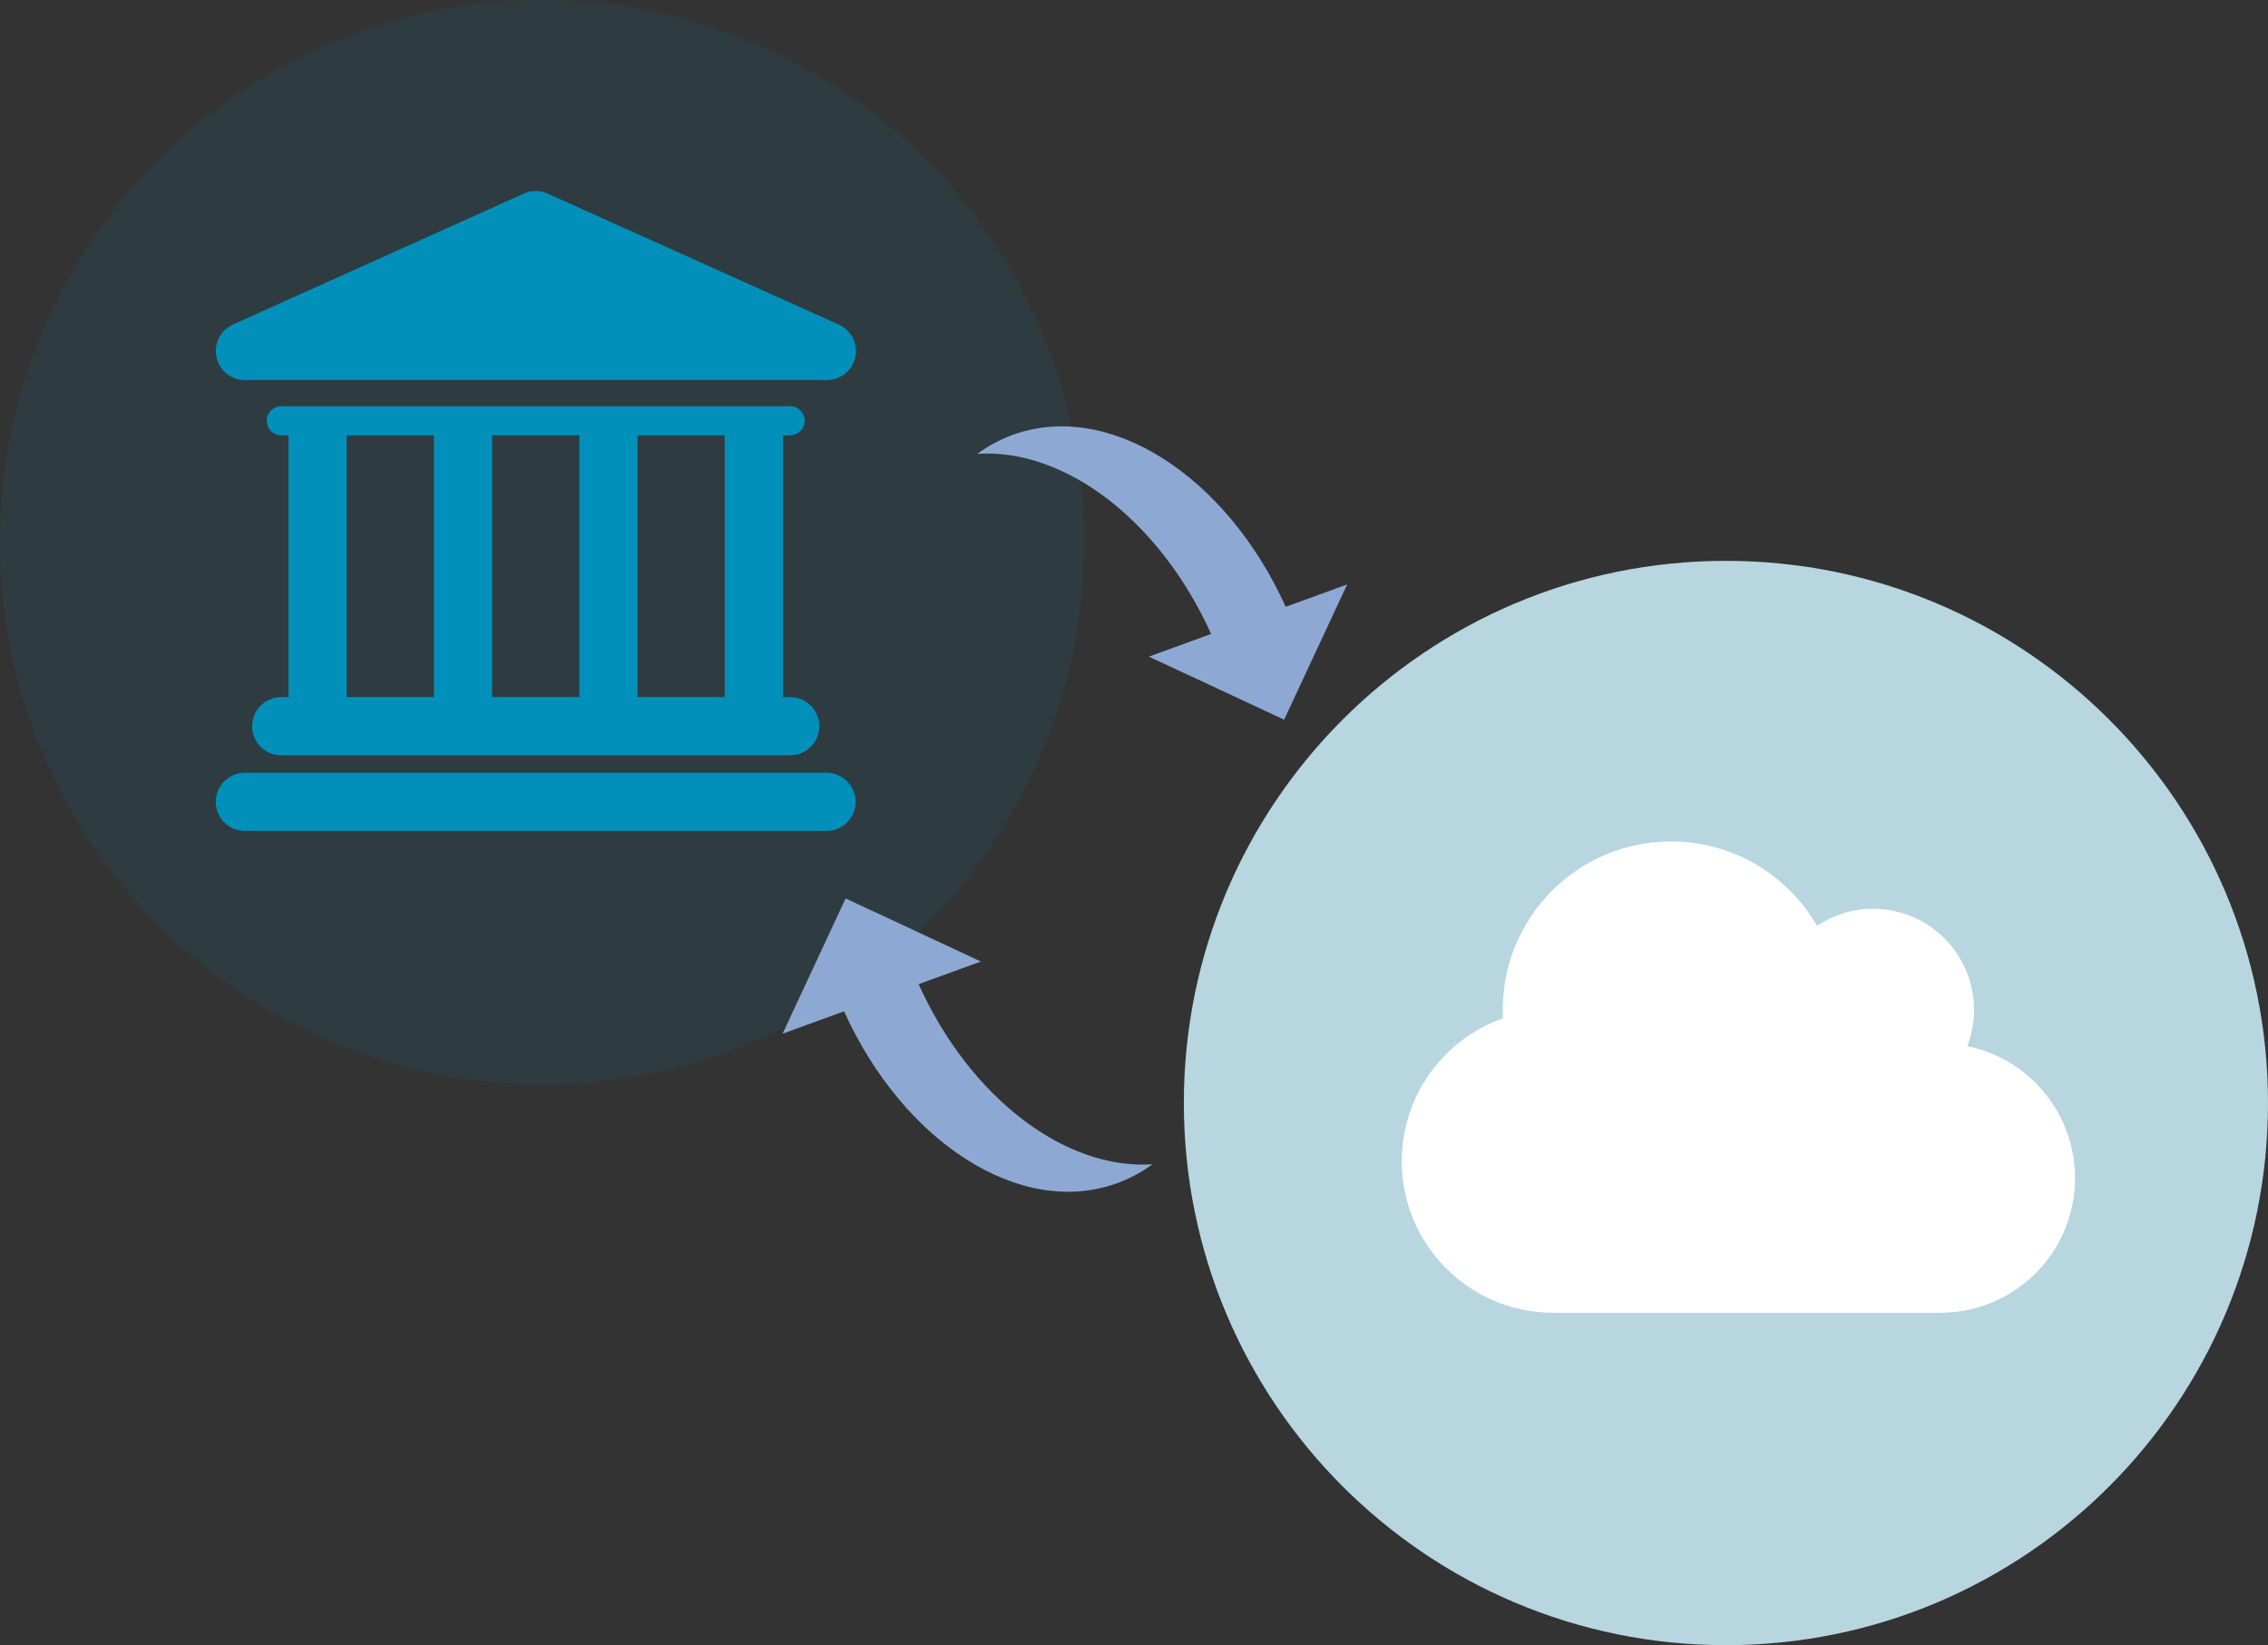
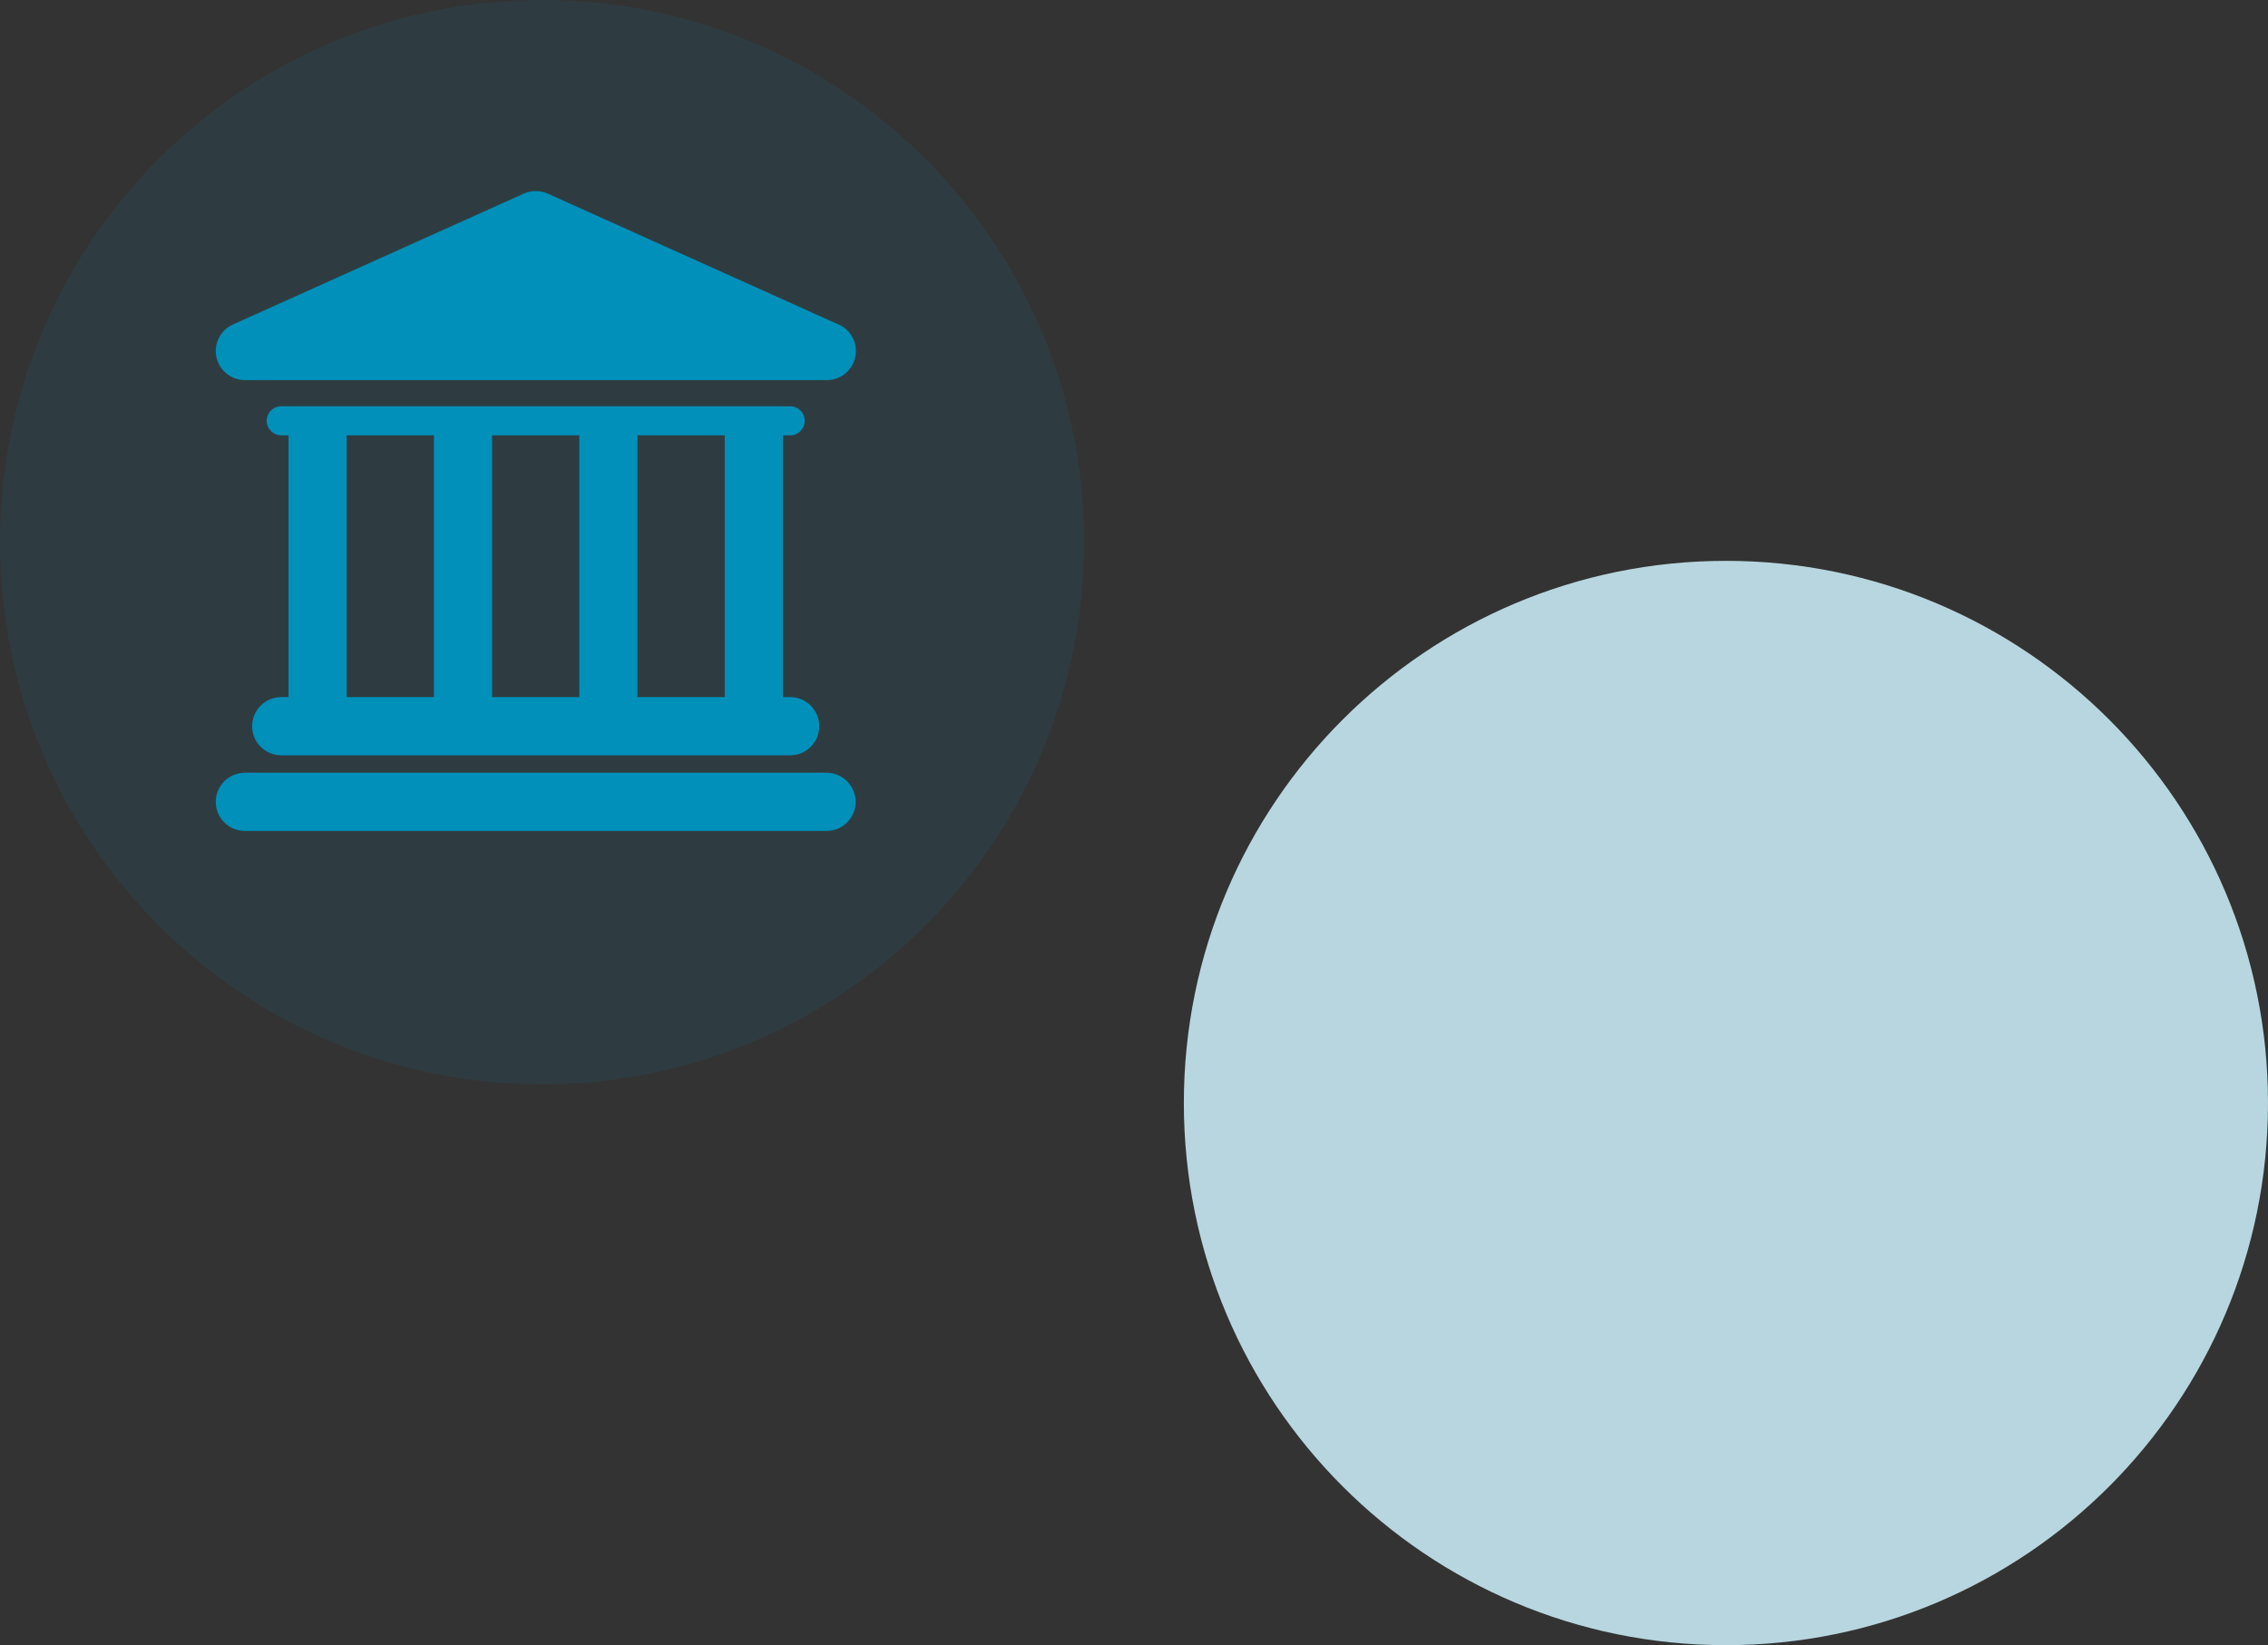
<svg xmlns="http://www.w3.org/2000/svg" width="182" height="132" viewBox="0 0 182 132" fill="none">
  <rect x="0" y="0" width="182" height="132" fill="#333333" stroke="none" />
  <path fill-rule="evenodd" clip-rule="evenodd" d="M43.5 87C67.524 87 87 67.524 87 43.5C87 19.476 67.524 0 43.5 0C19.476 0 0 19.476 0 43.5C0 67.524 19.476 87 43.5 87Z" fill="#0090BA" fill-opacity="0.102" />
  <path fill-rule="evenodd" clip-rule="evenodd" d="M66.326 62.002H19.651C18.361 62.002 17.316 63.047 17.316 64.337C17.316 65.626 18.361 66.671 19.651 66.671H66.325C67.615 66.671 68.66 65.626 68.66 64.337C68.659 63.047 67.614 62.002 66.326 62.002Z" fill="#0090BA" />
  <path fill-rule="evenodd" clip-rule="evenodd" d="M22.569 55.933C21.279 55.933 20.234 56.978 20.234 58.267C20.234 59.557 21.279 60.603 22.569 60.603H63.41C64.699 60.603 65.744 59.557 65.744 58.267C65.744 56.978 64.699 55.933 63.41 55.933H62.827V34.928H63.41C64.055 34.928 64.576 34.406 64.576 33.762C64.576 33.118 64.053 32.596 63.41 32.596H22.569C21.924 32.596 21.403 33.118 21.403 33.762C21.403 34.406 21.925 34.928 22.569 34.928H23.152V55.932H22.569V55.933ZM58.157 34.928V55.932H51.156V34.928H58.157ZM46.489 34.928V55.932H39.488V34.928H46.489ZM27.82 34.928H34.821V55.932H27.82V34.928Z" fill="#0090BA" />
  <path fill-rule="evenodd" clip-rule="evenodd" d="M19.651 30.497H66.326C66.333 30.497 66.342 30.497 66.348 30.497C67.639 30.497 68.683 29.452 68.683 28.162C68.683 27.137 68.023 26.268 67.106 25.954L43.948 15.533C43.339 15.26 42.643 15.26 42.033 15.533L18.694 26.035C17.689 26.487 17.137 27.578 17.369 28.653C17.599 29.728 18.55 30.497 19.651 30.497Z" fill="#0090BA" />
-   <path fill-rule="evenodd" clip-rule="evenodd" d="M67.734 81.142L62.8 82.938L67.859 72.087L78.712 77.146L73.717 78.964C77.836 88.083 85.475 93.881 92.477 93.417C91.614 94.049 90.668 94.562 89.644 94.935C81.909 97.75 72.482 91.654 67.734 81.142Z" fill="#8DA9D3" />
-   <path fill-rule="evenodd" clip-rule="evenodd" d="M103.173 48.688L108.107 46.892L103.047 57.743L92.194 52.684L97.19 50.866C93.07 41.747 85.431 35.949 78.429 36.413C79.293 35.781 80.238 35.268 81.263 34.895C88.997 32.08 98.424 38.176 103.173 48.688Z" fill="#8DA9D3" />
  <path fill-rule="evenodd" clip-rule="evenodd" d="M138.5 132C162.524 132 182 112.524 182 88.5C182 64.476 162.524 45 138.5 45C114.476 45 95 64.476 95 88.5C95 112.524 114.476 132 138.5 132Z" fill="#B8D6DF" />
-   <path fill-rule="evenodd" clip-rule="evenodd" d="M157.868 83.94C158.214 83.037 158.408 82.049 158.408 81.019C158.408 76.546 154.779 72.916 150.305 72.916C148.642 72.916 147.089 73.422 145.806 74.284C143.467 70.232 139.103 67.514 134.098 67.514C126.636 67.514 120.592 73.558 120.592 81.019C120.592 81.247 120.6 81.475 120.609 81.703C115.882 83.366 112.488 87.874 112.488 93.175C112.488 99.885 117.933 105.33 124.644 105.33H155.707C161.675 105.33 166.512 100.493 166.512 94.525C166.512 89.3 162.798 84.936 157.868 83.94Z" fill="white" />
</svg>